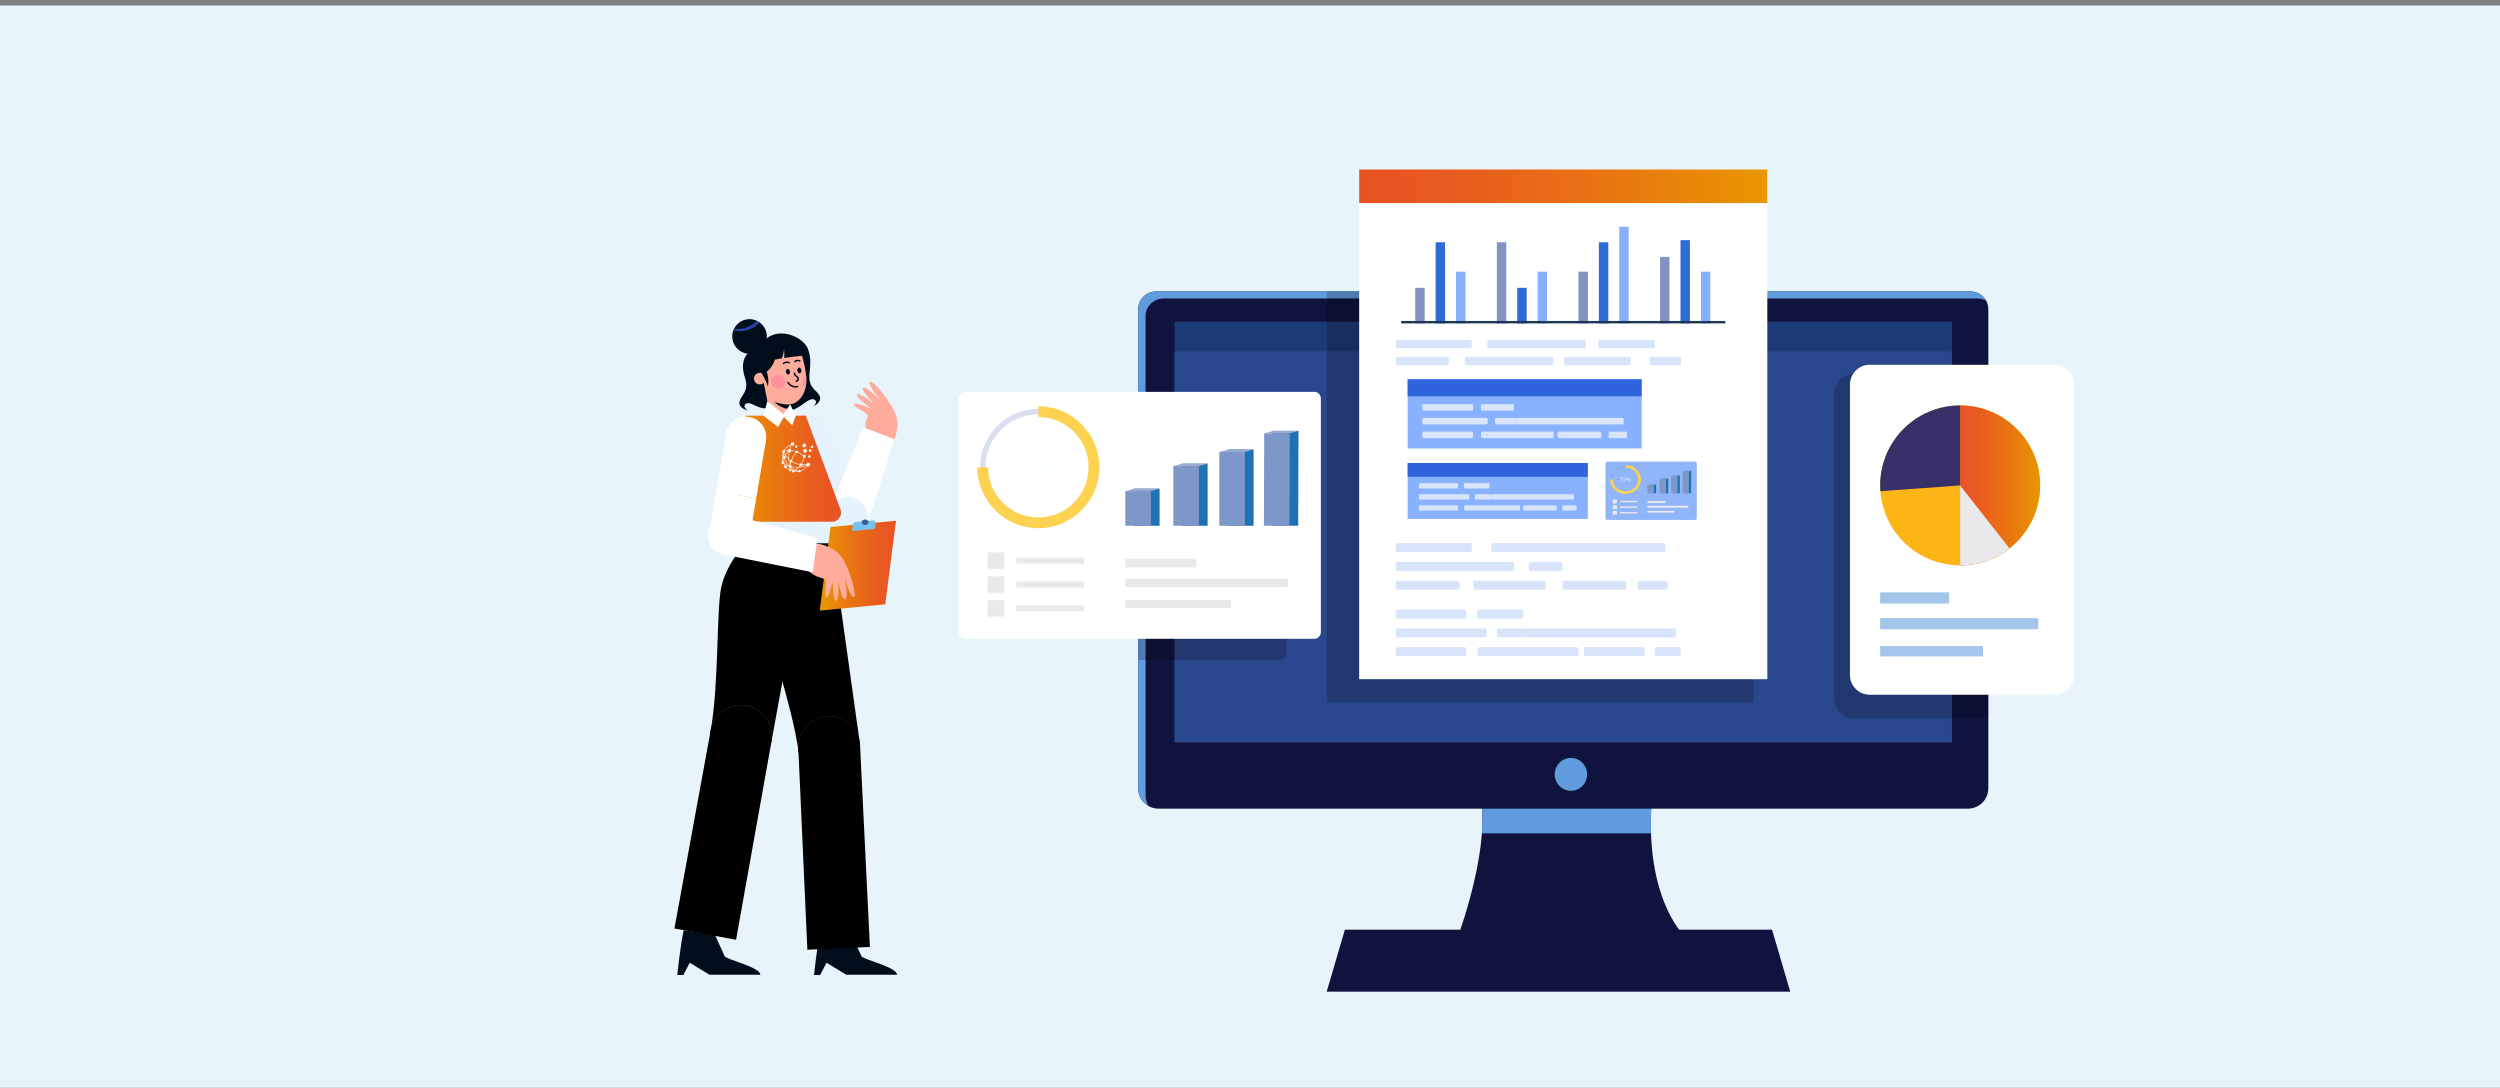
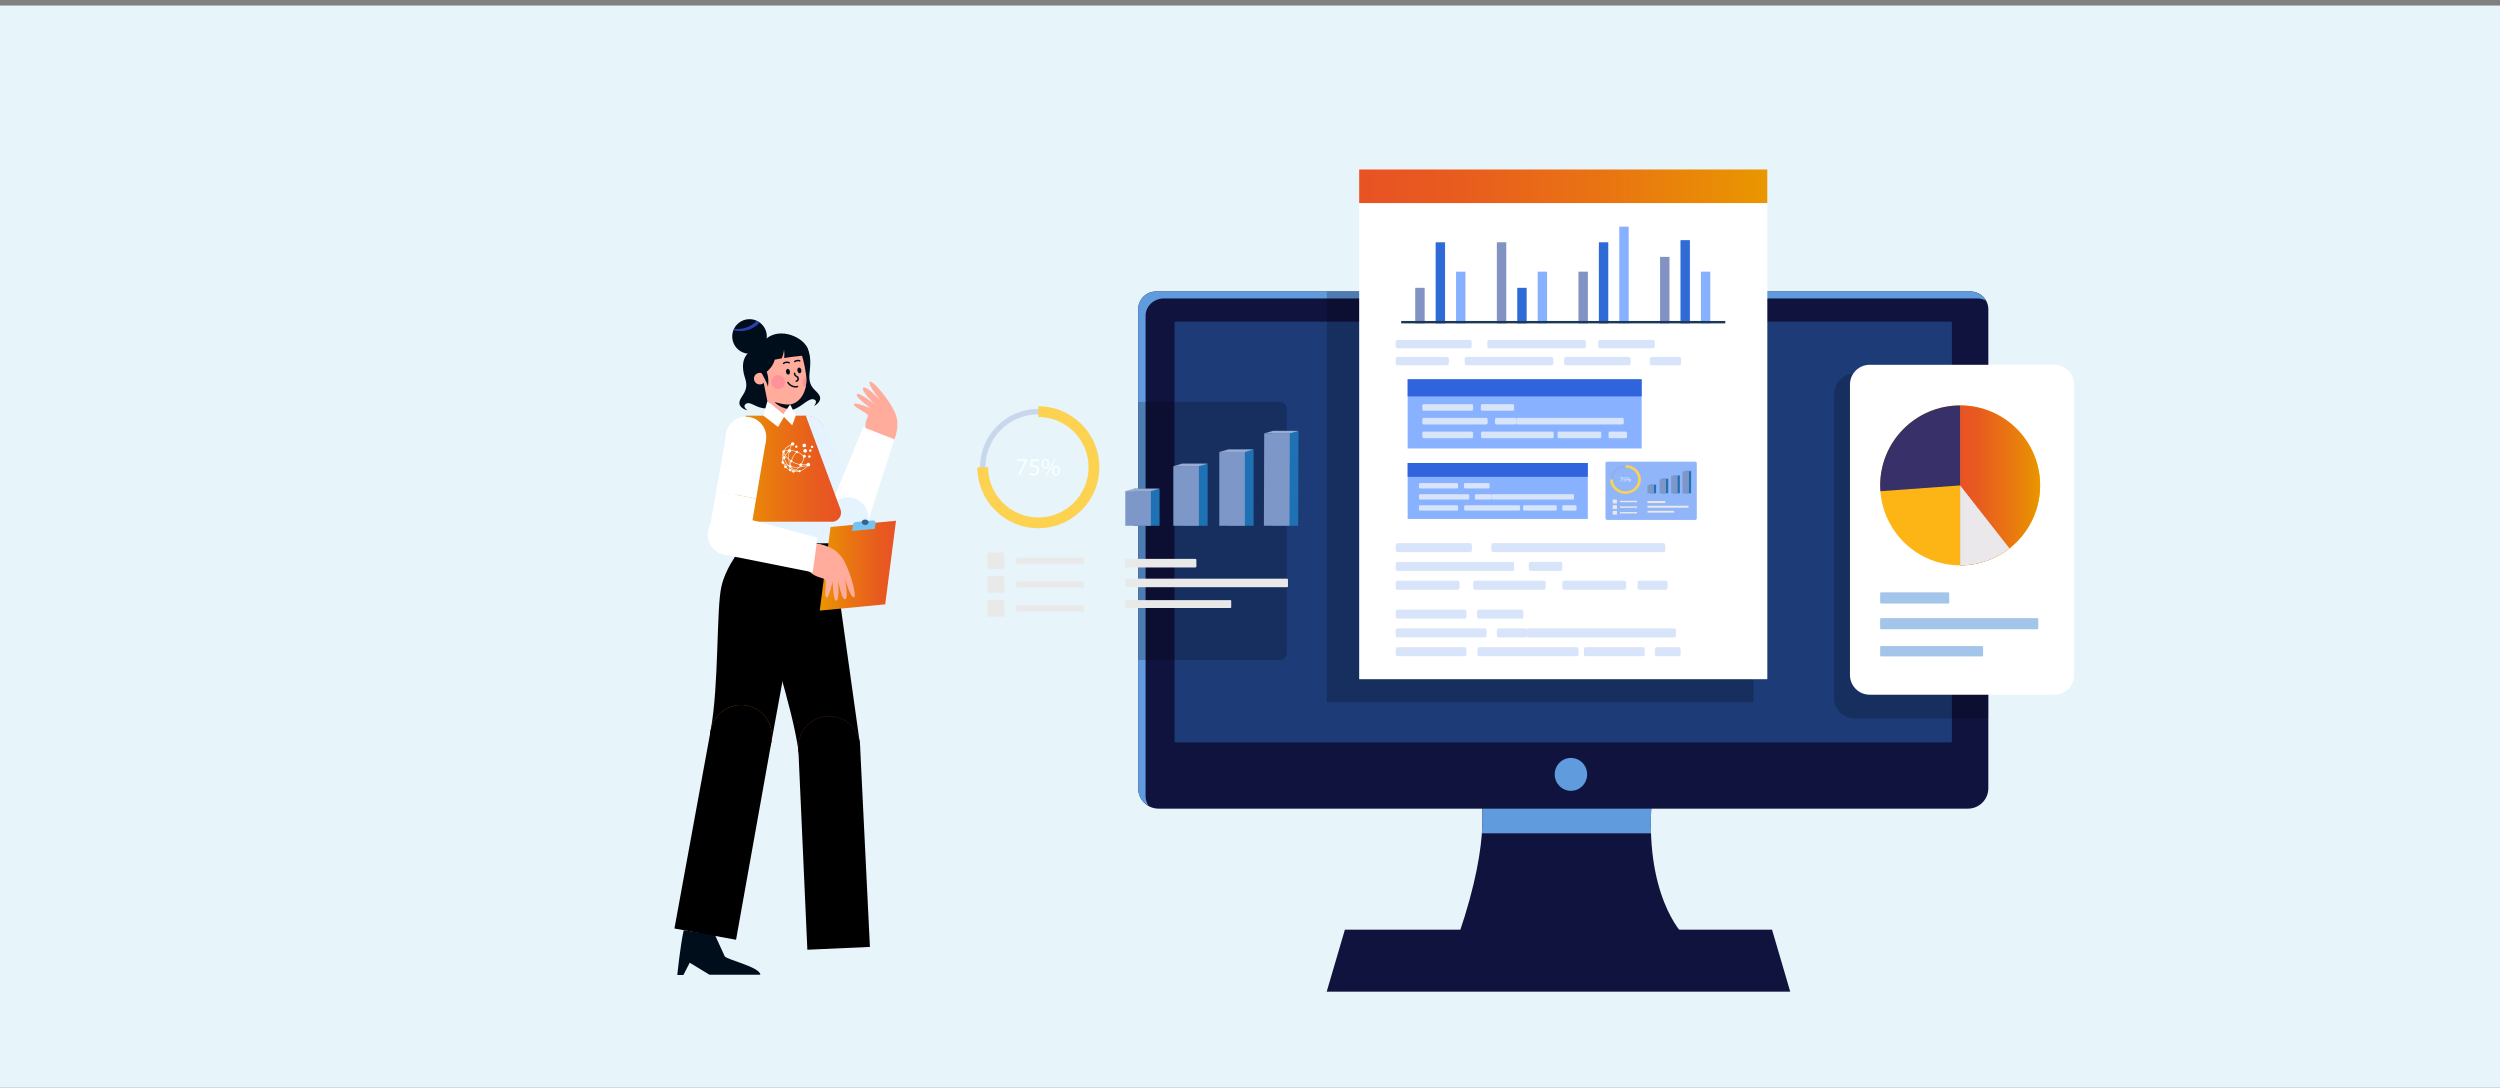
<svg xmlns="http://www.w3.org/2000/svg" width="1200" height="522" viewBox="0 0 1200 522" fill="none">
  <rect x="0" y="0" width="1200" height="522" fill="#808080" stroke="none" />
  <g clip-path="url(#clip0_2090_29138)">
    <path d="M1200 2.67H0V522H1200V2.67Z" fill="#E7F4FA" />
    <path d="M710.366 381.054C710.366 381.054 716.798 400.072 700.255 448.471H807.829C807.829 448.471 788.525 429.453 793.121 381.054H710.366Z" fill="#10133E" />
    <path d="M792.49 400.005C792.296 394.263 792.456 387.966 793.113 381.054H710.366C710.366 381.054 712.302 386.813 711.309 400.005H792.49Z" fill="#5F9BDD" />
    <path d="M944.607 388.151H556.111C550.706 388.151 546.32 383.765 546.32 378.36V148.464C546.32 143.741 550.15 139.91 554.873 139.91H945.844C950.567 139.91 954.398 143.741 954.398 148.464V378.36C954.398 383.774 950.012 388.151 944.607 388.151Z" fill="#10133E" />
    <path d="M549.881 382.006V151.545C549.881 146.965 553.829 143.252 558.704 143.252H949.136C950.651 143.252 952.057 143.648 953.312 144.279C951.822 141.686 948.934 139.91 945.583 139.91H555.143C550.268 139.91 546.32 143.623 546.32 148.203V378.663C546.32 382.14 548.315 385.171 551.287 386.83C550.403 385.415 549.881 383.765 549.881 382.006Z" fill="#5F9BDD" />
    <path d="M936.474 356.312H564.243C563.991 356.312 563.789 356.11 563.789 355.857V154.862C563.789 154.609 563.991 154.407 564.243 154.407H936.474C936.727 154.407 936.929 154.609 936.929 154.862V355.849C936.929 356.11 936.727 356.312 936.474 356.312Z" fill="#1D3B77" />
-     <path d="M936.491 356.312H564.226C563.982 356.312 563.789 356.118 563.789 355.874V169.131C563.789 168.887 563.982 168.694 564.226 168.694H936.491C936.735 168.694 936.929 168.887 936.929 169.131V355.874C936.929 356.118 936.735 356.312 936.491 356.312Z" fill="#29478C" />
    <path d="M645.542 446.249L636.812 476H859.309L850.579 446.249H645.542Z" fill="#10133E" />
    <path d="M761.829 371.701C761.829 376.062 758.344 379.598 754.042 379.598C749.74 379.598 746.255 376.062 746.255 371.701C746.255 367.34 749.74 363.804 754.042 363.804C758.336 363.813 761.829 367.34 761.829 371.701Z" fill="#5F9BDD" />
    <path opacity="0.2" d="M954.397 179.343H890.239C884.767 179.343 880.33 183.78 880.33 189.252V334.962C880.33 340.434 884.767 344.871 890.239 344.871H954.397V179.343Z" fill="black" />
    <path opacity="0.2" d="M617.634 196.231C617.634 194.396 616.144 192.906 614.309 192.906H546.32V316.812H614.309C616.144 316.812 617.634 315.322 617.634 313.486V196.231Z" fill="black" />
    <path opacity="0.2" d="M636.871 139.91V336.966C636.871 337.042 636.93 337.092 636.997 337.092H841.512C841.579 337.092 841.638 337.033 841.638 336.966V139.91H636.871Z" fill="black" />
    <path d="M986.119 333.464H897.462C892.225 333.464 887.982 329.221 887.982 323.984V184.58C887.982 179.343 892.225 175.1 897.462 175.1H986.119C991.355 175.1 995.598 179.343 995.598 184.58V323.984C995.598 329.221 991.355 333.464 986.119 333.464Z" fill="white" />
    <path d="M935.144 289.687H902.959C902.69 289.687 902.471 289.468 902.471 289.199V284.804C902.471 284.535 902.69 284.316 902.959 284.316H935.144C935.413 284.316 935.632 284.535 935.632 284.804V289.199C935.632 289.468 935.413 289.687 935.144 289.687Z" fill="#A2C5E9" />
    <path d="M977.86 302.054H902.985C902.699 302.054 902.471 301.826 902.471 301.54V297.213C902.471 296.927 902.699 296.699 902.985 296.699H977.86C978.147 296.699 978.374 296.927 978.374 297.213V301.54C978.374 301.818 978.147 302.054 977.86 302.054Z" fill="#A2C5E9" />
    <path d="M951.527 315.061H902.833C902.631 315.061 902.471 314.901 902.471 314.699V310.489C902.471 310.287 902.631 310.127 902.833 310.127H951.527C951.729 310.127 951.889 310.287 951.889 310.489V314.699C951.889 314.901 951.729 315.061 951.527 315.061Z" fill="#A2C5E9" />
    <path d="M959.002 266.824C977.695 256.819 984.739 233.554 974.734 214.86C964.728 196.167 941.464 189.123 922.77 199.129C904.077 209.134 897.033 232.399 907.038 251.092C917.043 269.786 940.308 276.829 959.002 266.824Z" fill="#FDB515" />
    <path d="M979.241 233.004C979.241 211.806 962.05 194.615 940.852 194.615V271.393C962.059 271.393 979.241 254.202 979.241 233.004Z" fill="url(#paint0_linear_2090_29138)" />
    <path d="M902.471 233.004C902.471 233.939 902.513 234.856 902.581 235.774L940.86 233.004V194.615C919.654 194.615 902.471 211.806 902.471 233.004Z" fill="#373069" />
    <path d="M964.534 263.21L940.86 233.004V271.393C949.793 271.393 958.009 268.329 964.534 263.21Z" fill="#EAE8EB" />
-     <path d="M630.826 188.082H463.455C461.695 188.082 460.272 189.505 460.272 191.264V303.443C460.272 305.202 461.695 306.625 463.455 306.625H630.826C632.586 306.625 634.008 305.202 634.008 303.443V191.256C634.008 189.505 632.586 188.082 630.826 188.082Z" fill="white" />
    <path d="M520.112 270.568H488.079C487.97 270.568 487.886 270.484 487.886 270.374V267.891C487.886 267.781 487.97 267.697 488.079 267.697H520.112C520.222 267.697 520.306 267.781 520.306 267.891V270.374C520.298 270.484 520.213 270.568 520.112 270.568Z" fill="#E9E9E9" />
    <path d="M481.774 273.068H474.332C474.172 273.068 474.045 272.942 474.045 272.782V265.475C474.045 265.315 474.172 265.188 474.332 265.188H481.774C481.934 265.188 482.06 265.315 482.06 265.475V272.782C482.06 272.942 481.934 273.068 481.774 273.068Z" fill="#E9E9E9" />
    <path d="M520.112 282.026H488.079C487.97 282.026 487.886 281.942 487.886 281.832V279.349C487.886 279.239 487.97 279.155 488.079 279.155H520.112C520.222 279.155 520.306 279.239 520.306 279.349V281.832C520.298 281.933 520.213 282.026 520.112 282.026Z" fill="#E9E9E9" />
    <path d="M481.774 284.526H474.332C474.172 284.526 474.045 284.4 474.045 284.24V276.932C474.045 276.773 474.172 276.646 474.332 276.646H481.774C481.934 276.646 482.06 276.773 482.06 276.932V284.24C482.06 284.4 481.934 284.526 481.774 284.526Z" fill="#E9E9E9" />
    <path d="M520.112 293.475H488.079C487.97 293.475 487.886 293.391 487.886 293.281V290.798C487.886 290.688 487.97 290.604 488.079 290.604H520.112C520.222 290.604 520.306 290.688 520.306 290.798V293.281C520.298 293.391 520.213 293.475 520.112 293.475Z" fill="#E9E9E9" />
    <path d="M481.774 295.984H474.332C474.172 295.984 474.045 295.858 474.045 295.698V288.39C474.045 288.23 474.172 288.104 474.332 288.104H481.774C481.934 288.104 482.06 288.23 482.06 288.39V295.698C482.06 295.858 481.934 295.984 481.774 295.984Z" fill="#E9E9E9" />
    <path d="M573.824 272.378H540.578C540.334 272.378 540.141 272.184 540.141 271.94V268.69C540.141 268.446 540.334 268.253 540.578 268.253H573.824C574.068 268.253 574.261 268.446 574.261 268.69V271.94C574.261 272.176 574.068 272.378 573.824 272.378Z" fill="#E9E9E9" />
    <path d="M617.777 281.857H540.604C540.351 281.857 540.149 281.655 540.149 281.403V278.212C540.149 277.959 540.351 277.757 540.604 277.757H617.777C618.03 277.757 618.232 277.959 618.232 278.212V281.403C618.232 281.655 618.03 281.857 617.777 281.857Z" fill="#E9E9E9" />
    <path d="M590.661 291.833H540.469C540.292 291.833 540.149 291.69 540.149 291.514V288.373C540.149 288.197 540.292 288.053 540.469 288.053H590.661C590.838 288.053 590.981 288.197 590.981 288.373V291.514C590.981 291.69 590.838 291.833 590.661 291.833Z" fill="#E9E9E9" />
    <path d="M556.599 234.553H544.316V252.375H556.599V234.553Z" fill="#1E71B2" />
    <path d="M552.423 235.731H540.141V252.366H552.423V235.731Z" fill="#7D97C9" />
    <path d="M540.141 235.731L544.316 234.553H556.599L552.432 235.731H540.141Z" fill="#9BABD1" />
    <path d="M579.658 222.556H567.375V252.367H579.658V222.556Z" fill="#1E71B2" />
    <path d="M575.482 223.743H563.199V252.367H575.482V223.743Z" fill="#7D97C9" />
    <path d="M563.199 223.743L567.375 222.556H579.658L575.482 223.743H563.199Z" fill="#9BABD1" />
    <path d="M601.723 215.754H589.44V252.367H601.723V215.754Z" fill="#1E71B2" />
    <path d="M597.547 216.941H585.265V252.367H597.547V216.941Z" fill="#7D97C9" />
    <path d="M585.265 216.941L589.44 215.754H601.723L597.556 216.941H585.265Z" fill="#9BABD1" />
    <path d="M623.131 252.367H610.849L610.983 206.822H623.275L623.131 252.367Z" fill="#1E71B2" />
    <path d="M618.964 252.367H606.673L606.816 208.009H619.099L618.964 252.367Z" fill="#7D97C9" />
    <path d="M606.816 208.009L610.983 206.822H623.274L619.099 208.009H606.816Z" fill="#9BABD1" />
    <g opacity="0.3">
      <path d="M498.401 252.266C482.969 252.266 470.409 239.713 470.409 224.274C470.409 208.842 482.961 196.281 498.401 196.281C513.832 196.281 526.384 208.834 526.384 224.274C526.393 239.713 513.832 252.266 498.401 252.266ZM498.401 198.874C484.392 198.874 472.993 210.273 472.993 224.282C472.993 238.291 484.392 249.689 498.401 249.689C512.409 249.689 523.808 238.291 523.808 224.282C523.808 210.273 512.409 198.874 498.401 198.874Z" fill="#7F94CA" />
    </g>
    <path d="M498.401 195.002V200.163C511.694 200.163 522.512 210.981 522.512 224.274C522.512 237.575 511.694 248.385 498.401 248.385C485.108 248.385 474.29 237.567 474.29 224.274H469.129C469.129 240.421 482.262 253.554 498.409 253.554C514.556 253.554 527.689 240.421 527.689 224.274C527.681 208.135 514.548 195.002 498.401 195.002Z" fill="#FDD251" />
    <path d="M492.988 220.41V221.1L489.62 228.146H488.534L491.893 221.302V221.277H488.105V220.41H492.988Z" fill="#F8FFFF" />
    <path d="M498.687 221.293H495.732L495.437 223.28C495.614 223.255 495.782 223.23 496.068 223.23C496.666 223.23 497.255 223.364 497.735 223.642C498.341 223.987 498.847 224.653 498.847 225.629C498.847 227.144 497.643 228.273 495.967 228.273C495.126 228.273 494.41 228.037 494.04 227.793L494.301 226.993C494.62 227.187 495.252 227.422 495.959 227.422C496.944 227.422 497.794 226.782 497.794 225.747C497.786 224.745 497.112 224.03 495.572 224.03C495.134 224.03 494.789 224.08 494.503 224.114L494.999 220.401H498.703V221.293H498.687Z" fill="#F8FFFF" />
    <path d="M503.663 222.59C503.663 224.223 502.804 225.031 501.802 225.031C500.834 225.031 500.001 224.257 499.992 222.699C499.992 221.15 500.834 220.283 501.861 220.283C502.947 220.275 503.663 221.108 503.663 222.59ZM500.834 222.657C500.809 223.642 501.179 224.392 501.836 224.392C502.526 224.392 502.838 223.651 502.838 222.632C502.838 221.689 502.56 220.906 501.836 220.906C501.179 220.906 500.834 221.681 500.834 222.657ZM501.735 228.281L506.281 220.283H506.946L502.4 228.281H501.735ZM508.697 225.789C508.697 227.422 507.838 228.23 506.853 228.23C505.885 228.23 505.052 227.456 505.043 225.907C505.043 224.349 505.885 223.482 506.912 223.482C507.998 223.482 508.697 224.316 508.697 225.789ZM505.868 225.865C505.86 226.85 506.239 227.599 506.879 227.599C507.569 227.599 507.88 226.858 507.88 225.84C507.88 224.897 507.603 224.114 506.879 224.114C506.222 224.114 505.868 224.888 505.868 225.865Z" fill="#F8FFFF" />
    <path d="M848.188 326.021H652.53C652.462 326.021 652.403 325.963 652.403 325.895V81.459C652.403 81.392 652.462 81.333 652.53 81.333H848.188C848.255 81.333 848.314 81.392 848.314 81.459V325.895C848.314 325.963 848.255 326.021 848.188 326.021Z" fill="white" />
    <path d="M848.28 97.48H652.437C652.42 97.48 652.403 97.463 652.403 97.446V81.367C652.403 81.35 652.42 81.333 652.437 81.333H848.28C848.297 81.333 848.314 81.35 848.314 81.367V97.446C848.314 97.463 848.297 97.48 848.28 97.48Z" fill="url(#paint1_linear_2090_29138)" />
    <path d="M683.838 138.151H679.317V155.224H683.838V138.151Z" fill="#8192C3" />
    <path d="M693.629 116.296H689.108V155.224H693.629V116.296Z" fill="#2F6BD6" />
    <path d="M703.42 130.397H698.899V155.224H703.42V130.397Z" fill="#87B1FF" />
    <path d="M723.011 116.296H718.49V155.224H723.011V116.296Z" fill="#8192C3" />
    <path d="M732.801 138.151H728.28V155.224H732.801V138.151Z" fill="#2F6BD6" />
    <path d="M742.601 130.397H738.08V155.224H742.601V130.397Z" fill="#87B1FF" />
    <path d="M762.182 130.397H757.662V155.224H762.182V130.397Z" fill="#8192C3" />
    <path d="M771.973 116.296H767.452V155.224H771.973V116.296Z" fill="#2F6BD6" />
    <path d="M781.773 108.803H777.252V155.224H781.773V108.803Z" fill="#87B1FF" />
    <path d="M801.354 123.309H796.833V155.224H801.354V123.309Z" fill="#8192C3" />
    <path d="M811.154 115.269H806.633V155.224H811.154V115.269Z" fill="#2F6BD6" />
    <path d="M820.945 130.397H816.424V155.224H820.945V130.397Z" fill="#87B1FF" />
    <path d="M828.143 154.062H672.574V155.224H828.143V154.062Z" fill="#1D3856" />
    <path d="M705.508 163.154H670.856C670.351 163.154 669.947 163.558 669.947 164.063V166.252C669.947 166.757 670.351 167.161 670.856 167.161H705.508C706.013 167.161 706.417 166.757 706.417 166.252V164.063C706.417 163.558 706.004 163.154 705.508 163.154Z" fill="#D7E4F9" />
    <path d="M714.819 163.154H760.305C760.811 163.154 761.215 163.558 761.215 164.063V166.252C761.215 166.757 760.811 167.161 760.305 167.161H714.819C714.314 167.161 713.91 166.757 713.91 166.252V164.063C713.91 163.558 714.323 163.154 714.819 163.154Z" fill="#D7E4F9" />
    <path d="M768.084 163.154H793.382C793.887 163.154 794.291 163.558 794.291 164.063V166.252C794.291 166.757 793.887 167.161 793.382 167.161H768.084C767.579 167.161 767.175 166.757 767.175 166.252V164.063C767.175 163.558 767.579 163.154 768.084 163.154Z" fill="#D7E4F9" />
    <path d="M694.547 171.32H670.856C670.351 171.32 669.947 171.724 669.947 172.229V174.418C669.947 174.923 670.351 175.327 670.856 175.327H694.547C695.052 175.327 695.456 174.923 695.456 174.418V172.229C695.456 171.724 695.043 171.32 694.547 171.32Z" fill="#D7E4F9" />
    <path d="M744.663 171.32H703.984C703.479 171.32 703.075 171.724 703.075 172.229V174.418C703.075 174.923 703.479 175.327 703.984 175.327H744.663C745.168 175.327 745.573 174.923 745.573 174.418V172.229C745.573 171.724 745.168 171.32 744.663 171.32Z" fill="#D7E4F9" />
    <path d="M781.781 171.32H751.676C751.171 171.32 750.767 171.724 750.767 172.229V174.418C750.767 174.923 751.171 175.327 751.676 175.327H781.781C782.286 175.327 782.69 174.923 782.69 174.418V172.229C782.682 171.724 782.278 171.32 781.781 171.32Z" fill="#D7E4F9" />
    <path d="M806.052 171.32H792.801C792.33 171.32 791.942 171.707 791.942 172.179V174.469C791.942 174.94 792.33 175.327 792.801 175.327H806.052C806.524 175.327 806.911 174.94 806.911 174.469V172.179C806.911 171.707 806.532 171.32 806.052 171.32Z" fill="#D7E4F9" />
    <path d="M702.957 292.608H670.865C670.352 292.608 669.939 293.02 669.939 293.534V296.017C669.939 296.531 670.352 296.944 670.865 296.944H702.957C703.471 296.944 703.884 296.531 703.884 296.017V293.534C703.884 293.029 703.471 292.608 702.957 292.608Z" fill="#D7E4F9" />
    <path d="M730.309 292.608H709.945C709.431 292.608 709.019 293.02 709.019 293.534V296.017C709.019 296.531 709.431 296.944 709.945 296.944H730.309C730.823 296.944 731.235 296.531 731.235 296.017V293.534C731.244 293.029 730.823 292.608 730.309 292.608Z" fill="#D7E4F9" />
    <path d="M712.647 301.624H670.873C670.36 301.624 669.947 302.037 669.947 302.55V305.034C669.947 305.547 670.36 305.96 670.873 305.96H712.647C713.16 305.96 713.573 305.547 713.573 305.034V302.55C713.573 302.045 713.16 301.624 712.647 301.624Z" fill="#D7E4F9" />
    <path d="M803.645 301.624H733.635C733.18 301.624 732.818 301.995 732.818 302.449V305.152C732.818 305.606 733.189 305.968 733.635 305.968H803.645C804.099 305.968 804.47 305.598 804.47 305.143V302.441C804.47 301.995 804.099 301.624 803.645 301.624Z" fill="#D7E4F9" />
    <path d="M731.993 301.624H719.407C718.893 301.624 718.481 302.037 718.481 302.55V305.034C718.481 305.547 718.893 305.96 719.407 305.96H731.993C732.506 305.96 732.919 305.547 732.919 305.034V302.55C732.919 302.045 732.506 301.624 731.993 301.624Z" fill="#D7E4F9" />
    <path d="M702.957 310.641H670.873C670.36 310.641 669.947 311.053 669.947 311.567V314.05C669.947 314.564 670.36 314.976 670.873 314.976H702.957C703.47 314.976 703.883 314.564 703.883 314.05V311.567C703.883 311.062 703.47 310.641 702.957 310.641Z" fill="#D7E4F9" />
    <path d="M788.608 310.641H761.155C760.684 310.641 760.296 311.028 760.296 311.499V314.118C760.296 314.589 760.684 314.976 761.155 314.976H788.608C789.08 314.976 789.467 314.589 789.467 314.118V311.499C789.467 311.028 789.08 310.641 788.608 310.641Z" fill="#D7E4F9" />
    <path d="M756.769 310.641H710.096C709.582 310.641 709.17 311.053 709.17 311.567V314.05C709.17 314.564 709.582 314.976 710.096 314.976H756.769C757.283 314.976 757.695 314.564 757.695 314.05V311.567C757.704 311.062 757.283 310.641 756.769 310.641Z" fill="#D7E4F9" />
    <path d="M805.8 310.641H795.209C794.721 310.641 794.325 311.036 794.325 311.525V314.101C794.325 314.589 794.721 314.985 795.209 314.985H805.8C806.288 314.985 806.684 314.589 806.684 314.101V311.525C806.675 311.036 806.28 310.641 805.8 310.641Z" fill="#D7E4F9" />
    <path d="M725.856 274.053H670.873C670.36 274.053 669.947 273.641 669.947 273.127V270.644C669.947 270.13 670.36 269.718 670.873 269.718H725.856C726.369 269.718 726.782 270.13 726.782 270.644V273.127C726.782 273.641 726.369 274.053 725.856 274.053Z" fill="#D7E4F9" />
    <path d="M748.999 274.053H734.746C734.232 274.053 733.82 273.641 733.82 273.127V270.635C733.82 270.122 734.232 269.709 734.746 269.709H748.999C749.512 269.709 749.925 270.122 749.925 270.635V273.127C749.925 273.641 749.512 274.053 748.999 274.053Z" fill="#D7E4F9" />
    <path d="M699.657 283.069H670.873C670.36 283.069 669.947 282.657 669.947 282.143V279.66C669.947 279.146 670.36 278.734 670.873 278.734H699.657C700.17 278.734 700.583 279.146 700.583 279.66V282.143C700.583 282.657 700.17 283.069 699.657 283.069Z" fill="#D7E4F9" />
    <path d="M779.634 283.069H750.851C750.337 283.069 749.925 282.657 749.925 282.143V279.66C749.925 279.146 750.337 278.734 750.851 278.734H779.634C780.148 278.734 780.56 279.146 780.56 279.66V282.143C780.569 282.657 780.148 283.069 779.634 283.069Z" fill="#D7E4F9" />
    <path d="M741.035 283.069H708.084C707.571 283.069 707.158 282.657 707.158 282.143V279.66C707.158 279.146 707.571 278.734 708.084 278.734H741.035C741.548 278.734 741.961 279.146 741.961 279.66V282.143C741.961 282.657 741.548 283.069 741.035 283.069Z" fill="#D7E4F9" />
    <path d="M799.545 283.069H786.959C786.445 283.069 786.033 282.657 786.033 282.143V279.66C786.033 279.146 786.445 278.734 786.959 278.734H799.545C800.058 278.734 800.471 279.146 800.471 279.66V282.143C800.471 282.657 800.05 283.069 799.545 283.069Z" fill="#D7E4F9" />
    <path d="M705.583 265.037H670.873C670.36 265.037 669.947 264.624 669.947 264.111V261.627C669.947 261.114 670.36 260.701 670.873 260.701H705.583C706.097 260.701 706.51 261.114 706.51 261.627V264.111C706.51 264.624 706.097 265.037 705.583 265.037Z" fill="#D7E4F9" />
    <path d="M798.433 265.037H716.789C716.275 265.037 715.863 264.624 715.863 264.111V261.627C715.863 261.114 716.275 260.701 716.789 260.701H798.433C798.947 260.701 799.359 261.114 799.359 261.627V264.111C799.359 264.624 798.947 265.037 798.433 265.037Z" fill="#D7E4F9" />
    <path d="M788.003 182.046H675.672V215.266H788.003V182.046Z" fill="#88B2FF" />
    <path d="M788.003 182.046H675.672V190.271H788.003V182.046Z" fill="#2F64DD" />
    <path d="M706.426 193.983H683.376C683.005 193.983 682.702 194.286 682.702 194.657V196.484C682.702 196.854 683.005 197.157 683.376 197.157H706.426C706.796 197.157 707.099 196.854 707.099 196.484V194.657C707.099 194.286 706.796 193.983 706.426 193.983Z" fill="#D7E4F9" />
    <path d="M726.083 193.983H711.46C711.09 193.983 710.787 194.286 710.787 194.657V196.484C710.787 196.854 711.09 197.157 711.46 197.157H726.083C726.454 197.157 726.757 196.854 726.757 196.484V194.657C726.757 194.286 726.454 193.983 726.083 193.983Z" fill="#D7E4F9" />
    <path d="M713.388 200.575H683.376C683.005 200.575 682.702 200.878 682.702 201.249V203.076C682.702 203.446 683.005 203.749 683.376 203.749H713.388C713.759 203.749 714.062 203.446 714.062 203.076V201.249C714.062 200.878 713.759 200.575 713.388 200.575Z" fill="#D7E4F9" />
    <path d="M778.784 200.575H728.483C728.154 200.575 727.885 200.845 727.885 201.173V203.16C727.885 203.488 728.154 203.757 728.483 203.757H778.784C779.112 203.757 779.382 203.488 779.382 203.16V201.173C779.382 200.845 779.112 200.575 778.784 200.575Z" fill="#D7E4F9" />
    <path d="M727.296 200.575H718.262C717.892 200.575 717.589 200.878 717.589 201.249V203.076C717.589 203.446 717.892 203.749 718.262 203.749H727.296C727.666 203.749 727.969 203.446 727.969 203.076V201.249C727.969 200.878 727.666 200.575 727.296 200.575Z" fill="#D7E4F9" />
    <path d="M706.426 207.167H683.376C683.005 207.167 682.702 207.47 682.702 207.84V209.667C682.702 210.038 683.005 210.341 683.376 210.341H706.426C706.796 210.341 707.099 210.038 707.099 209.667V207.84C707.099 207.47 706.796 207.167 706.426 207.167Z" fill="#D7E4F9" />
    <path d="M767.975 207.167H748.258C747.913 207.167 747.635 207.445 747.635 207.79V209.718C747.635 210.063 747.913 210.341 748.258 210.341H767.975C768.32 210.341 768.598 210.063 768.598 209.718V207.79C768.598 207.445 768.32 207.167 767.975 207.167Z" fill="#D7E4F9" />
    <path d="M745.102 207.167H711.57C711.2 207.167 710.896 207.47 710.896 207.84V209.667C710.896 210.038 711.2 210.341 711.57 210.341H745.102C745.472 210.341 745.775 210.038 745.775 209.667V207.84C745.775 207.47 745.472 207.167 745.102 207.167Z" fill="#D7E4F9" />
    <path d="M780.334 207.167H772.732C772.378 207.167 772.092 207.453 772.092 207.807V209.701C772.092 210.054 772.378 210.341 772.732 210.341H780.334C780.687 210.341 780.973 210.054 780.973 209.701V207.807C780.973 207.453 780.687 207.167 780.334 207.167Z" fill="#D7E4F9" />
    <path d="M762.149 222.236H675.672V249.092H762.149V222.236Z" fill="#88B2FF" />
    <path d="M762.149 222.236H675.672V228.887H762.149V222.236Z" fill="#2F64DD" />
    <path d="M699.338 231.884H681.616C681.322 231.884 681.086 232.12 681.086 232.414V233.921C681.086 234.216 681.322 234.452 681.616 234.452H699.338C699.632 234.452 699.868 234.216 699.868 233.921V232.414C699.868 232.12 699.632 231.884 699.338 231.884Z" fill="#D7E4F9" />
    <path d="M714.474 231.884H703.244C702.949 231.884 702.713 232.12 702.713 232.414V233.921C702.713 234.216 702.949 234.452 703.244 234.452H714.474C714.769 234.452 715.005 234.216 715.005 233.921V232.414C715.005 232.12 714.76 231.884 714.474 231.884Z" fill="#D7E4F9" />
    <path d="M704.7 237.205H681.624C681.329 237.205 681.094 237.441 681.094 237.735V239.242C681.094 239.537 681.329 239.773 681.624 239.773H704.7C704.994 239.773 705.23 239.537 705.23 239.242V237.735C705.23 237.449 704.994 237.205 704.7 237.205Z" fill="#D7E4F9" />
    <path d="M755.044 237.205H716.343C716.082 237.205 715.872 237.415 715.872 237.676V239.301C715.872 239.562 716.082 239.773 716.343 239.773H755.044C755.305 239.773 755.515 239.562 755.515 239.301V237.676C755.515 237.415 755.305 237.205 755.044 237.205Z" fill="#D7E4F9" />
    <path d="M715.4 237.205H708.472C708.177 237.205 707.941 237.441 707.941 237.735V239.242C707.941 239.537 708.177 239.773 708.472 239.773H715.4C715.695 239.773 715.931 239.537 715.931 239.242V237.735C715.931 237.449 715.695 237.205 715.4 237.205Z" fill="#D7E4F9" />
    <path d="M699.338 242.534H681.616C681.322 242.534 681.086 242.769 681.086 243.064V244.571C681.086 244.866 681.322 245.101 681.616 245.101H699.338C699.632 245.101 699.868 244.866 699.868 244.571V243.064C699.868 242.769 699.632 242.534 699.338 242.534Z" fill="#D7E4F9" />
    <path d="M746.726 242.534H731.573C731.303 242.534 731.084 242.753 731.084 243.022V244.605C731.084 244.874 731.303 245.093 731.573 245.093H746.726C746.996 245.093 747.215 244.874 747.215 244.605V243.022C747.215 242.753 746.996 242.534 746.726 242.534Z" fill="#D7E4F9" />
    <path d="M729.114 242.534H703.328C703.033 242.534 702.797 242.769 702.797 243.064V244.571C702.797 244.866 703.033 245.101 703.328 245.101H729.114C729.409 245.101 729.644 244.866 729.644 244.571V243.064C729.644 242.769 729.4 242.534 729.114 242.534Z" fill="#D7E4F9" />
    <path d="M756.231 242.534H750.405C750.127 242.534 749.9 242.761 749.9 243.039V244.596C749.9 244.874 750.127 245.101 750.405 245.101H756.231C756.509 245.101 756.736 244.874 756.736 244.596V243.039C756.736 242.761 756.517 242.534 756.231 242.534Z" fill="#D7E4F9" />
    <path d="M813.663 221.596H771.435C770.988 221.596 770.635 221.933 770.635 222.346V248.814C770.635 249.226 770.997 249.563 771.435 249.563H813.663C814.109 249.563 814.462 249.226 814.462 248.814V222.346C814.462 221.933 814.109 221.596 813.663 221.596Z" fill="#91B5F9" />
    <path d="M785.73 241.052H777.648C777.622 241.052 777.597 241.035 777.597 241.002V240.421C777.597 240.395 777.614 240.37 777.648 240.37H785.73C785.755 240.37 785.78 240.387 785.78 240.421V241.002C785.772 241.035 785.755 241.052 785.73 241.052Z" fill="#E9E9E9" />
    <path d="M776.057 241.65H774.171C774.129 241.65 774.104 241.616 774.104 241.583V239.865C774.104 239.823 774.137 239.798 774.171 239.798H776.057C776.099 239.798 776.124 239.832 776.124 239.865V241.583C776.124 241.616 776.099 241.65 776.057 241.65Z" fill="#E9E9E9" />
    <path d="M785.73 243.754H777.648C777.622 243.754 777.597 243.738 777.597 243.704V243.123C777.597 243.098 777.614 243.073 777.648 243.073H785.73C785.755 243.073 785.78 243.089 785.78 243.123V243.704C785.772 243.738 785.755 243.754 785.73 243.754Z" fill="#E9E9E9" />
    <path d="M776.057 244.352H774.171C774.129 244.352 774.104 244.319 774.104 244.285V242.568C774.104 242.526 774.137 242.5 774.171 242.5H776.057C776.099 242.5 776.124 242.534 776.124 242.568V244.285C776.124 244.319 776.099 244.352 776.057 244.352Z" fill="#E9E9E9" />
    <path d="M785.73 246.465H777.648C777.622 246.465 777.597 246.449 777.597 246.415V245.834C777.597 245.809 777.614 245.783 777.648 245.783H785.73C785.755 245.783 785.78 245.8 785.78 245.834V246.415C785.772 246.44 785.755 246.465 785.73 246.465Z" fill="#E9E9E9" />
    <path d="M776.057 247.055H774.171C774.129 247.055 774.104 247.021 774.104 246.987V245.27C774.104 245.228 774.137 245.202 774.171 245.202H776.057C776.099 245.202 776.124 245.236 776.124 245.27V246.987C776.124 247.021 776.099 247.055 776.057 247.055Z" fill="#E9E9E9" />
    <path d="M799.284 241.481H790.89C790.831 241.481 790.781 241.431 790.781 241.372V240.614C790.781 240.555 790.831 240.505 790.89 240.505H799.284C799.343 240.505 799.393 240.555 799.393 240.614V241.372C799.393 241.431 799.343 241.481 799.284 241.481Z" fill="#E9E9E9" />
    <path d="M810.371 243.721H790.89C790.831 243.721 790.781 243.67 790.781 243.611V242.862C790.781 242.803 790.831 242.752 790.89 242.752H810.371C810.43 242.752 810.48 242.803 810.48 242.862V243.611C810.48 243.67 810.438 243.721 810.371 243.721Z" fill="#E9E9E9" />
    <path d="M803.527 246.078H790.857C790.814 246.078 790.781 246.044 790.781 246.002V245.27C790.781 245.228 790.814 245.194 790.857 245.194H803.527C803.569 245.194 803.602 245.228 803.602 245.27V246.002C803.611 246.036 803.577 246.078 803.527 246.078Z" fill="#E9E9E9" />
    <path d="M794.931 232.558H791.833V236.759H794.931V232.558Z" fill="#1E71B2" />
    <path d="M793.879 232.835H790.781V236.759H793.879V232.835Z" fill="#7D97C9" />
    <path d="M790.781 232.835L791.833 232.558H794.931L793.879 232.835H790.781Z" fill="#9BABD1" />
    <path d="M800.749 229.729H797.65V236.759H800.749V229.729Z" fill="#1E71B2" />
    <path d="M799.696 230.007H796.598V236.759H799.696V230.007Z" fill="#7D97C9" />
    <path d="M796.598 230.007L797.65 229.729H800.749L799.696 230.007H796.598Z" fill="#9BABD1" />
    <path d="M806.322 228.129H803.224V236.767H806.322V228.129Z" fill="#1E71B2" />
    <path d="M805.261 228.407H802.163V236.767H805.261V228.407Z" fill="#7D97C9" />
    <path d="M802.163 228.407L803.223 228.129H806.321L805.269 228.407H802.163Z" fill="#9BABD1" />
    <path d="M811.718 236.759H808.62L808.653 226.016H811.76L811.718 236.759Z" fill="#1E71B2" />
    <path d="M810.665 236.759H807.567L807.601 226.294H810.708L810.665 236.759Z" fill="#7D97C9" />
    <path d="M807.601 226.294L808.653 226.016H811.76L810.708 226.294H807.601Z" fill="#9BABD1" />
    <g opacity="0.3">
      <path d="M780.249 236.742C776.351 236.742 773.186 233.778 773.186 230.141C773.186 226.505 776.351 223.541 780.249 223.541C784.147 223.541 787.313 226.505 787.313 230.141C787.313 233.778 784.147 236.742 780.249 236.742ZM780.249 224.139C776.713 224.139 773.843 226.825 773.843 230.133C773.843 233.442 776.722 236.127 780.249 236.127C783.785 236.127 786.656 233.442 786.656 230.133C786.656 226.833 783.785 224.139 780.249 224.139Z" fill="#7F94CA" />
    </g>
    <path d="M780.249 223.23V224.45C783.608 224.45 786.336 227.001 786.336 230.141C786.336 233.282 783.608 235.832 780.249 235.832C776.89 235.832 774.162 233.282 774.162 230.141H772.857C772.857 233.947 776.174 237.045 780.249 237.045C784.324 237.045 787.641 233.947 787.641 230.141C787.641 226.336 784.324 223.23 780.249 223.23Z" fill="#FDD251" />
    <path d="M778.885 229.224V229.384L778.035 231.042H777.766L778.616 229.426V229.418H777.665V229.216H778.885V229.224Z" fill="#F8FFFF" />
    <path d="M780.325 229.434H779.584L779.508 229.906C779.55 229.897 779.593 229.897 779.668 229.897C779.82 229.897 779.971 229.931 780.089 229.998C780.241 230.083 780.367 230.234 780.367 230.47C780.367 230.823 780.064 231.093 779.643 231.093C779.433 231.093 779.247 231.034 779.155 230.983L779.222 230.798C779.306 230.84 779.466 230.899 779.643 230.899C779.896 230.899 780.106 230.748 780.106 230.504C780.106 230.268 779.938 230.099 779.542 230.099C779.433 230.099 779.34 230.108 779.273 230.116L779.399 229.241H780.333V229.434H780.325Z" fill="#F8FFFF" />
    <path d="M781.579 229.737C781.579 230.125 781.36 230.31 781.107 230.31C780.863 230.31 780.653 230.125 780.653 229.763C780.653 229.401 780.863 229.19 781.124 229.19C781.394 229.19 781.579 229.392 781.579 229.737ZM780.863 229.754C780.855 229.99 780.948 230.167 781.116 230.167C781.293 230.167 781.368 229.99 781.368 229.754C781.368 229.535 781.301 229.35 781.116 229.35C780.948 229.342 780.863 229.527 780.863 229.754ZM781.091 231.076L782.236 229.19H782.404L781.259 231.076H781.091ZM782.85 230.495C782.85 230.882 782.631 231.068 782.387 231.068C782.143 231.068 781.932 230.882 781.932 230.52C781.932 230.15 782.143 229.948 782.404 229.948C782.673 229.948 782.85 230.141 782.85 230.495ZM782.135 230.512C782.135 230.748 782.227 230.924 782.387 230.924C782.564 230.924 782.64 230.748 782.64 230.512C782.64 230.293 782.572 230.108 782.387 230.108C782.219 230.099 782.135 230.276 782.135 230.512Z" fill="#F8FFFF" />
    <path d="M428.846 196.467C424.805 189.109 418.348 182.281 417.506 183.241C416.26 184.639 422.692 192.199 422.692 192.199C422.692 192.199 415.932 185.102 414.425 186.087C412.733 187.189 420.032 194.253 420.032 194.253C420.032 194.253 412.27 187.863 411.268 189.311C410.409 190.557 418.087 196.08 418.087 196.08C418.087 196.08 410.451 192.796 409.887 193.975C409.323 195.154 415.351 197.746 416.395 199.035C417.439 200.323 413.171 203.244 417.085 208.548L429.671 209.735C431.389 204.995 431.119 200.6 428.846 196.467Z" fill="#FFAC9C" />
    <path d="M419.645 214.727C416.092 213.043 414.568 208.8 416.252 205.239C417.936 201.686 422.179 200.163 425.74 201.846C429.292 203.53 430.816 207.773 429.132 211.334C427.449 214.895 423.197 216.411 419.645 214.727Z" fill="#FFAC9C" />
    <path d="M373.358 256.046C373.358 256.046 362.448 267.697 366.455 293.483C368.164 304.461 380.186 338.372 383.309 360.673L412.699 356.556L399.271 260.777L373.358 256.046Z" fill="black" />
    <path d="M409.693 367.74C414.729 361.278 413.573 351.958 407.112 346.922C400.65 341.886 391.33 343.042 386.294 349.503C381.258 355.964 382.414 365.285 388.875 370.321C395.336 375.357 404.657 374.201 409.693 367.74Z" fill="#823C26" />
-     <path d="M408.826 448.774C408.826 448.774 412.657 457.268 413.482 458.961C414.307 460.653 430.597 464.155 430.597 467.884H406.217L396.72 462.101L393.673 468.002H390.751C390.751 468.002 392.199 453.623 393.841 446.501L408.826 448.774Z" fill="#000E1B" />
    <path d="M343.177 448.774C343.177 448.774 347.008 457.268 347.833 458.961C348.658 460.653 364.948 464.155 364.948 467.884H340.568L331.071 462.101L328.024 468.002H325.103C325.103 468.002 326.551 453.623 328.192 446.501L343.177 448.774Z" fill="#000E1B" />
    <path d="M383.191 359.284L387.535 455.871L417.565 454.516L412.834 357.954L383.191 359.284Z" fill="black" />
    <path d="M412.512 361.784C414.251 353.779 409.171 345.879 401.165 344.14C393.16 342.4 385.26 347.48 383.521 355.486C381.782 363.492 386.861 371.391 394.867 373.131C402.873 374.87 410.772 369.79 412.512 361.784Z" fill="black" />
    <path d="M357.7 260.777C357.7 260.777 348.742 270.66 346.276 281.495C343.809 292.33 345.173 328.429 341.124 350.57L370.311 355.908L387.712 260.769L357.7 260.777Z" fill="black" />
    <path d="M360.163 367.389C367.976 364.927 372.314 356.597 369.851 348.784C367.388 340.97 359.058 336.633 351.245 339.096C343.432 341.558 339.095 349.888 341.557 357.702C344.02 365.515 352.35 369.852 360.163 367.389Z" fill="#B46226" />
    <path d="M341.132 350.579L323.73 445.676L353.305 451.09L370.319 355.917L341.132 350.579Z" fill="black" />
    <path d="M360.163 367.39C367.976 364.927 372.314 356.597 369.851 348.784C367.388 340.971 359.058 336.633 351.245 339.096C343.432 341.559 339.095 349.889 341.557 357.702C344.02 365.515 352.35 369.852 360.163 367.39Z" fill="black" />
    <path d="M391.18 217.96C386.39 220.443 380.497 218.583 378.005 213.793C375.522 209.002 377.382 203.109 382.172 200.617C386.963 198.134 392.856 199.994 395.348 204.785C397.84 209.575 395.971 215.476 391.18 217.96Z" fill="#FFAC9C" />
    <path d="M411.52 257.123C406.73 259.607 400.837 257.746 398.345 252.956C395.862 248.166 397.722 242.273 402.512 239.781C407.303 237.297 413.196 239.158 415.688 243.948C418.179 248.738 416.311 254.64 411.52 257.123Z" fill="#E5F3FF" />
    <path d="M415.684 243.963L395.344 204.797L378.003 213.803L398.343 252.969L415.684 243.963Z" fill="#E5F3FF" />
    <path d="M411.52 257.123C406.73 259.607 400.837 257.746 398.345 252.956C395.862 248.166 397.722 242.273 402.512 239.781C407.303 237.297 413.196 239.158 415.688 243.948C418.179 248.738 416.311 254.64 411.52 257.123Z" fill="#E5F3FF" />
    <path d="M415.684 243.963L395.344 204.797L378.003 213.803L398.343 252.969L415.684 243.963Z" fill="#E5F3FF" />
    <path d="M391.18 217.96C386.39 220.443 380.497 218.583 378.005 213.793C375.522 209.002 377.382 203.109 382.172 200.617C386.963 198.134 392.856 199.994 395.348 204.785C397.84 209.575 395.971 215.476 391.18 217.96Z" fill="#E5F3FF" />
    <path d="M397.916 244.899L414.324 205.029L429.326 210.88L416.117 252.005L397.916 244.899Z" fill="white" />
    <path d="M403.463 257.553C398.437 255.591 395.954 249.925 397.915 244.899C399.877 239.873 405.543 237.39 410.569 239.351C415.595 241.313 418.078 246.979 416.117 252.005C414.155 257.031 408.489 259.514 403.463 257.553Z" fill="#E5F3FF" />
    <path d="M386.786 199.523H357.969L352.118 244.108C351.672 247.484 354.307 250.481 357.708 250.481H399.279C402.36 250.481 404.499 247.408 403.429 244.52L386.786 199.523Z" fill="url(#paint2_linear_2090_29138)" />
    <path d="M399.271 250.481H357.7V260.777H399.271V250.481Z" fill="#E5F3FF" />
    <path d="M366.43 166.084C355.974 167.961 355.519 175.117 357.641 181.532C359.754 187.947 355.427 189.858 354.947 192.931C354.467 196.012 358.794 196.972 358.794 196.972C358.794 196.972 356.504 195.364 357.641 194.185C359.855 191.879 362.726 196.105 367.6 196.012C372.474 195.92 367.482 172.676 367.482 172.676L366.43 166.084Z" fill="#000E1B" />
    <path d="M375.657 166.9C381.836 166.446 385.928 163.668 387.544 166.968C389.767 171.505 388.714 177.011 388.521 179.823C388.058 186.566 392.208 187.206 393.437 190.068C394.666 192.931 390.709 194.934 390.709 194.934C390.709 194.934 392.528 192.805 391.139 191.946C388.42 190.254 385.086 195.431 380.38 196.711C370.984 199.262 376.271 173.551 376.271 173.551L375.657 166.9Z" fill="#000E1B" />
    <path d="M368.072 161.504C368.072 166.092 364.351 169.805 359.771 169.805C355.191 169.805 351.47 166.084 351.47 161.504C351.47 156.924 355.191 153.203 359.771 153.203C364.351 153.203 368.072 156.916 368.072 161.504Z" fill="#000E1B" />
    <path d="M382.232 165.343L373.468 167.523C368.08 168.862 364.696 174.199 365.773 179.646L368.333 192.535L376.019 199.161L379.26 194.118C382.998 193.672 388.117 189.109 386.845 179.402C386.307 175.277 384.892 169.418 383.175 165.772C383.006 165.419 382.611 165.242 382.232 165.343Z" fill="#FFAC9C" />
    <path d="M379.269 194.118C376.592 194.505 371.793 192.965 371.793 192.965C371.793 192.965 374.201 196.13 380.38 196.702L379.269 194.118Z" fill="#000E1B" />
    <path d="M386.98 180.774C387.132 182.871 386.972 184.698 386.593 186.28C385.785 185.683 385.254 184.723 385.254 183.645C385.254 182.399 385.953 181.33 386.98 180.774Z" fill="#FF919A" />
    <path d="M370.193 183.351C370.193 185.169 371.667 186.642 373.485 186.642C375.303 186.642 376.777 185.169 376.777 183.351C376.777 181.532 375.303 180.059 373.485 180.059C371.667 180.059 370.193 181.532 370.193 183.351Z" fill="#FF919A" />
    <path d="M382.182 183.334C382.013 183.334 381.87 183.216 381.836 183.056C381.794 182.862 381.921 182.677 382.114 182.635C382.409 182.576 382.661 182.324 382.746 182.037C382.821 181.751 382.72 181.406 382.502 181.204C382.4 181.111 382.274 181.044 382.14 180.96C382.013 180.884 381.887 180.817 381.778 180.732C381.298 180.37 380.995 179.764 381.011 179.158C381.011 178.965 381.188 178.779 381.373 178.805C381.567 178.805 381.727 178.973 381.727 179.167C381.719 179.545 381.904 179.933 382.215 180.16C382.308 180.227 382.409 180.286 382.51 180.345C382.67 180.438 382.838 180.539 382.998 180.674C383.419 181.052 383.596 181.675 383.453 182.214C383.31 182.761 382.838 183.208 382.283 183.325C382.224 183.334 382.207 183.334 382.182 183.334Z" fill="#000E1B" />
    <path d="M382.754 177.971C382.88 178.729 383.411 179.276 383.933 179.183C384.455 179.091 384.766 178.409 384.64 177.651C384.514 176.894 383.983 176.346 383.461 176.439C382.939 176.523 382.628 177.205 382.754 177.971Z" fill="#000E1B" />
    <path d="M377.282 178.594C377.408 179.352 377.938 179.899 378.46 179.806C378.982 179.722 379.294 179.032 379.168 178.274C379.041 177.516 378.511 176.969 377.989 177.062C377.467 177.146 377.147 177.836 377.282 178.594Z" fill="#000E1B" />
    <path d="M381.483 173.905C381.373 173.905 381.272 173.854 381.196 173.762C381.079 173.602 381.104 173.383 381.264 173.265C382.064 172.65 383.124 172.507 384.034 172.894C384.21 172.97 384.295 173.181 384.219 173.358C384.143 173.543 383.933 173.618 383.747 173.543C383.082 173.256 382.291 173.366 381.693 173.829C381.634 173.879 381.558 173.905 381.483 173.905Z" fill="#000E1B" />
    <path d="M376.095 174.806C375.994 174.806 375.893 174.764 375.826 174.679C375.699 174.528 375.716 174.309 375.868 174.174C376.718 173.45 377.998 173.307 378.991 173.812C379.168 173.905 379.235 174.115 379.142 174.292C379.05 174.469 378.839 174.536 378.663 174.444C377.922 174.065 376.962 174.174 376.322 174.713C376.263 174.78 376.179 174.806 376.095 174.806Z" fill="#000E1B" />
    <path d="M381.929 186.028C380.321 186.028 378.696 185.144 377.897 183.746C377.796 183.578 377.863 183.359 378.031 183.258C378.2 183.157 378.419 183.224 378.52 183.393C379.336 184.815 381.155 185.607 382.746 185.219C382.931 185.177 383.133 185.287 383.175 185.48C383.217 185.674 383.099 185.868 382.914 185.91C382.594 185.986 382.266 186.028 381.929 186.028Z" fill="#000E1B" />
    <path d="M379.269 194.118L376.027 198.841L368.341 192.535L366.43 199.523L373.451 204.936L376.305 200.129L380.254 204.153L381.979 199.523L379.269 194.118Z" fill="white" />
    <path d="M367.474 181.743C367.474 183.283 366.228 184.529 364.687 184.529C363.147 184.529 361.901 183.283 361.901 181.743C361.901 180.202 363.147 178.956 364.687 178.956C366.228 178.956 367.474 180.202 367.474 181.743Z" fill="#FFAC9C" />
    <path d="M365.58 179.099C365.58 179.099 368.173 183.51 368.594 185.607C368.594 185.607 369.36 182.147 368.038 178.434C368.038 178.434 372.5 175.007 372.012 170.335C371.524 165.663 364.974 167.212 364.974 167.212C364.974 167.212 362.457 176.447 365.58 179.099Z" fill="#000E1B" />
    <path d="M363.248 153.978C361.817 155.468 360.032 156.621 358.07 157.278C356.235 157.892 354.265 158.052 352.346 157.8C352.228 158.036 352.118 158.271 352.026 158.515C354.417 159.138 356.984 159.071 359.333 158.288C361.371 157.606 363.223 156.386 364.679 154.811C364.233 154.491 363.753 154.214 363.248 153.978Z" fill="#2743AB" />
    <path d="M386.147 164.863C381.558 159.703 368.409 155.872 363.677 168.829L367.036 173.518C367.036 173.518 370.496 172.777 375.228 172.019C375.859 170.639 376.238 169.148 376.33 167.633C376.541 169.064 376.558 170.445 376.373 171.842C379.024 171.438 381.988 171.043 384.934 170.765C387.915 170.495 388.967 168.037 386.147 164.863Z" fill="#000E1B" />
    <path d="M398.648 252.947L430.083 249.95L424.906 290.082L393.479 293.079L398.648 252.947Z" fill="url(#paint3_linear_2090_29138)" />
    <path d="M408.944 254.892L419.88 253.848L420.276 251.205C420.394 250.439 419.729 249.723 418.971 249.791L410.813 250.565C410.072 250.632 409.5 251.188 409.391 251.929L408.944 254.892Z" fill="#77C3F0" />
    <path d="M416.912 250.734C416.938 250.009 416.221 249.395 415.31 249.363C414.399 249.33 413.64 249.892 413.614 250.616C413.588 251.341 414.306 251.955 415.216 251.988C416.127 252.02 416.887 251.459 416.912 250.734Z" fill="#356195" />
    <path d="M405.492 269.844C409.23 277.362 411.15 286.555 409.879 286.707C408.018 286.925 405.484 277.337 405.484 277.337C405.484 277.337 407.454 286.934 405.787 287.616C403.91 288.373 402.285 278.355 402.285 278.355C402.285 278.355 403.102 288.373 401.342 288.373C399.827 288.373 399.675 278.911 399.675 278.911C399.675 278.911 398.008 287.052 396.72 286.841C395.432 286.631 396.737 280.199 396.274 278.608C395.811 277.017 391.669 277.749 388.209 274.011L395.062 261.602C399.945 262.89 403.396 265.618 405.492 269.844Z" fill="#FFAC9C" />
    <path d="M385.245 266.981C384.597 270.862 387.224 274.533 391.096 275.181C394.977 275.83 398.648 273.203 399.296 269.33C399.944 265.449 397.318 261.779 393.445 261.131C389.564 260.482 385.894 263.1 385.245 266.981Z" fill="#FFAC9C" />
    <path d="M349.045 262.957C343.724 262.057 340.138 257.014 341.039 251.693C341.94 246.373 346.983 242.786 352.303 243.687C357.624 244.588 361.21 249.631 360.309 254.951C359.408 260.272 354.366 263.858 349.045 262.957Z" fill="white" />
    <path d="M349.045 262.957C343.724 262.057 340.138 257.014 341.039 251.693C341.94 246.373 346.983 242.786 352.303 243.687C357.624 244.588 361.21 249.631 360.309 254.951C359.408 260.272 354.366 263.858 349.045 262.957Z" fill="white" />
    <path d="M341.039 251.693L343.775 235.53L362.936 239.402L360.309 254.951L341.039 251.693Z" fill="white" />
    <path d="M343.775 235.529L349.062 205.913L367.659 211.435L362.936 239.402L343.775 235.529Z" fill="white" />
    <path d="M356.394 219.441C351.074 218.541 347.487 213.498 348.388 208.177C349.289 202.857 354.332 199.27 359.652 200.171C364.973 201.072 368.559 206.115 367.658 211.435C366.758 216.756 361.715 220.342 356.394 219.441Z" fill="white" />
    <path d="M351.503 247.08L392.376 258.117L390.103 274.693L347.361 266.182L351.503 247.08Z" fill="white" />
    <path d="M339.885 254.556C341.03 249.286 346.233 245.935 351.503 247.08C356.773 248.225 360.124 253.428 358.979 258.698C357.834 263.968 352.631 267.319 347.361 266.174C342.091 265.029 338.741 259.826 339.885 254.556Z" fill="white" />
    <path fill-rule="evenodd" clip-rule="evenodd" d="M385.591 216.402C385.591 216.89 385.987 217.286 386.475 217.286C386.963 217.286 387.35 216.89 387.35 216.402C387.35 215.914 386.955 215.518 386.475 215.518C385.987 215.518 385.591 215.914 385.591 216.402Z" fill="white" />
    <path fill-rule="evenodd" clip-rule="evenodd" d="M386.062 214.702C386.55 214.702 386.946 214.306 386.946 213.818C386.946 213.329 386.55 212.934 386.062 212.934C385.574 212.934 385.178 213.329 385.178 213.818C385.187 214.306 385.574 214.702 386.062 214.702Z" fill="white" />
    <path fill-rule="evenodd" clip-rule="evenodd" d="M388.925 215.687C388.605 215.687 388.335 215.947 388.335 216.276C388.335 216.596 388.596 216.857 388.925 216.857C389.253 216.857 389.514 216.596 389.514 216.276C389.506 215.947 389.245 215.687 388.925 215.687Z" fill="white" />
    <path fill-rule="evenodd" clip-rule="evenodd" d="M389.792 213.919C389.472 213.919 389.211 214.18 389.211 214.508C389.211 214.828 389.472 215.097 389.792 215.097C390.112 215.097 390.381 214.836 390.381 214.508C390.381 214.188 390.112 213.919 389.792 213.919Z" fill="white" />
    <path fill-rule="evenodd" clip-rule="evenodd" d="M388.007 222.161C387.569 222.161 387.207 222.489 387.148 222.91C386.416 222.977 385.717 222.986 385.069 222.944C385.035 222.834 384.985 222.725 384.909 222.64C385.583 221.437 385.827 220.334 385.911 219.719C385.97 219.736 386.02 219.744 386.079 219.744C386.492 219.744 386.82 219.408 386.82 219.004C386.82 218.591 386.483 218.263 386.079 218.263C385.827 218.263 385.599 218.397 385.465 218.591C384.741 217.842 383.933 217.311 383.099 216.933C383.099 216.613 382.838 216.352 382.518 216.352C382.341 216.352 382.19 216.427 382.089 216.554C381.281 216.31 380.472 216.183 379.723 216.141C379.656 215.906 379.487 215.712 379.26 215.611C379.53 214.693 379.833 214.028 379.984 213.717C380.127 213.826 380.296 213.893 380.489 213.893C380.935 213.893 381.306 213.523 381.306 213.077C381.306 212.631 380.935 212.26 380.489 212.26C380.043 212.26 379.673 212.631 379.673 213.077C379.673 213.169 379.689 213.262 379.723 213.338C379.134 213.565 378.595 213.851 378.115 214.18C377.358 214.719 376.751 215.384 376.297 216.124C376.246 216.108 376.187 216.099 376.128 216.099C375.758 216.099 375.463 216.402 375.463 216.764C375.463 216.983 375.573 217.177 375.733 217.295C375.691 217.412 375.649 217.539 375.606 217.657C375.253 218.852 375.219 220.132 375.539 221.352C375.295 221.453 375.118 221.698 375.118 221.975C375.118 222.346 375.421 222.649 375.792 222.649C375.867 222.649 375.935 222.632 375.994 222.615C376.154 222.952 376.347 223.28 376.566 223.6C376.448 223.726 376.373 223.886 376.373 224.072C376.373 224.442 376.676 224.745 377.046 224.745C377.189 224.745 377.324 224.703 377.433 224.627C377.661 224.855 377.896 225.065 378.149 225.25C378.334 225.385 378.519 225.511 378.713 225.629C378.713 225.949 378.974 226.21 379.294 226.21C379.429 226.21 379.546 226.168 379.647 226.092C379.849 226.168 380.052 226.235 380.254 226.294C380.254 226.614 380.515 226.875 380.843 226.875C381.087 226.875 381.297 226.724 381.382 226.505C381.626 226.53 381.87 226.538 382.114 226.53C382.51 226.521 382.914 226.471 383.31 226.395C383.411 226.572 383.596 226.681 383.806 226.681C384.126 226.681 384.396 226.42 384.396 226.092C384.396 226.084 384.396 226.084 384.396 226.075C384.993 225.848 385.583 225.545 386.13 225.158C386.677 224.77 387.182 224.307 387.645 223.777C387.763 223.836 387.889 223.87 388.024 223.87C388.504 223.87 388.9 223.474 388.9 222.994C388.883 222.556 388.487 222.161 388.007 222.161ZM385.086 223.213C385.734 223.255 386.424 223.247 387.148 223.179C387.157 223.23 387.174 223.28 387.191 223.322C385.995 223.71 384.901 223.954 383.899 224.072C383.975 223.979 384.05 223.895 384.126 223.802C384.202 223.827 384.286 223.853 384.379 223.853C384.741 223.853 385.044 223.575 385.086 223.213ZM382.139 217.379C382.24 217.471 382.375 217.53 382.527 217.53C382.754 217.53 382.948 217.396 383.049 217.202C383.865 217.581 384.657 218.111 385.364 218.86C385.355 218.911 385.347 218.953 385.347 219.004C385.347 219.256 385.473 219.475 385.667 219.61C385.599 220.174 385.381 221.268 384.707 222.481C384.606 222.43 384.505 222.405 384.387 222.405C384.109 222.405 383.874 222.565 383.756 222.784C382.426 222.539 381.306 222.085 380.363 221.529C380.38 221.47 380.397 221.411 380.397 221.344C380.397 221.134 380.287 220.948 380.119 220.847C380.759 219.18 381.609 218.002 382.139 217.379ZM379.95 223.92C379.95 223.903 379.959 223.886 379.959 223.87C379.959 223.55 379.723 223.272 379.42 223.205C379.504 222.758 379.614 222.329 379.732 221.925C379.757 221.925 379.774 221.933 379.799 221.933C379.959 221.933 380.11 221.866 380.211 221.757C381.171 222.321 382.316 222.792 383.663 223.045C383.663 223.07 383.655 223.103 383.655 223.129C383.655 223.339 383.747 223.533 383.899 223.668C383.781 223.819 383.646 223.971 383.512 224.114C382.131 224.24 380.944 224.139 379.95 223.92ZM383.225 224.4C382.821 224.796 382.358 225.174 381.811 225.536C381.036 225.233 380.371 224.863 379.791 224.45C379.774 224.417 379.757 224.383 379.74 224.349C379.791 224.299 379.833 224.24 379.866 224.173C380.826 224.383 381.946 224.484 383.225 224.4ZM379.479 221.832C379.37 222.186 379.277 222.556 379.193 222.944C378.957 222.186 378.814 221.437 378.738 220.713C378.898 220.847 379.075 220.99 379.252 221.125C379.226 221.192 379.21 221.268 379.21 221.344C379.21 221.546 379.319 221.731 379.479 221.832ZM379.748 216.402C380.447 216.444 381.196 216.562 381.954 216.789C381.946 216.84 381.929 216.882 381.929 216.941C381.929 217.017 381.946 217.084 381.971 217.151C381.441 217.783 380.54 219.012 379.841 220.763C379.824 220.763 379.807 220.755 379.782 220.755C379.631 220.755 379.496 220.814 379.395 220.906C379.142 220.721 378.907 220.527 378.688 220.334C378.612 219.189 378.705 218.12 378.873 217.177C378.89 217.177 378.907 217.185 378.923 217.185C379.378 217.177 379.732 216.832 379.748 216.402ZM378.267 214.407C378.705 214.104 379.193 213.835 379.732 213.624C379.572 213.961 379.277 214.634 379.008 215.56C378.991 215.56 378.965 215.552 378.949 215.552C378.578 215.552 378.267 215.805 378.166 216.15C377.526 216.192 376.987 216.276 376.634 216.343C376.608 216.31 376.575 216.284 376.541 216.251C376.962 215.552 377.534 214.921 378.267 214.407ZM378.427 220.073C377.888 219.559 377.45 219.037 377.113 218.574C377.56 217.909 378.031 217.379 378.418 216.992C378.477 217.042 378.545 217.093 378.62 217.118C378.469 218.002 378.376 219.004 378.427 220.073ZM376.785 216.773C376.785 216.705 376.768 216.646 376.751 216.587C377.088 216.529 377.56 216.453 378.124 216.411C378.132 216.545 378.174 216.672 378.241 216.781C377.854 217.168 377.391 217.69 376.945 218.339C376.684 217.96 376.49 217.631 376.364 217.396C376.608 217.295 376.785 217.059 376.785 216.773ZM376.785 218.574C376.709 218.692 376.634 218.81 376.558 218.936C376.516 218.928 376.474 218.928 376.431 218.928C376.398 218.928 376.373 218.936 376.339 218.936C376.229 218.389 376.187 217.926 376.162 217.598C376.314 217.859 376.516 218.195 376.785 218.574ZM375.691 220.839C375.505 219.803 375.556 218.743 375.859 217.749C375.876 217.699 375.893 217.64 375.91 217.589C375.926 217.934 375.977 218.44 376.095 219.029C375.901 219.147 375.775 219.357 375.775 219.601C375.775 219.787 375.859 219.963 375.985 220.081C375.867 220.325 375.775 220.578 375.691 220.839ZM375.792 221.319H375.809C375.809 221.319 375.8 221.319 375.792 221.319ZM375.825 221.319C375.926 220.931 376.061 220.569 376.204 220.216C376.272 220.241 376.347 220.258 376.423 220.258C376.76 221.26 377.307 222.363 378.199 223.373C377.358 223.019 376.751 222.624 376.364 222.329C376.423 222.228 376.457 222.11 376.457 221.984C376.465 221.63 376.179 221.336 375.825 221.319ZM378.915 225.208C378.856 225.259 378.814 225.318 378.78 225.377C378.62 225.276 378.46 225.174 378.309 225.057C378.073 224.88 377.837 224.669 377.619 224.45C377.686 224.349 377.728 224.223 377.728 224.088C377.728 223.718 377.425 223.407 377.054 223.407C376.962 223.407 376.878 223.423 376.793 223.457C376.591 223.179 376.423 222.885 376.272 222.582C376.751 222.944 377.526 223.423 378.603 223.802C378.603 223.819 378.595 223.836 378.595 223.853C378.595 224.114 378.747 224.341 378.965 224.459C378.94 224.711 378.923 224.956 378.915 225.208ZM378.696 223.516C377.661 222.464 377.046 221.277 376.684 220.216C376.928 220.115 377.105 219.879 377.105 219.601C377.105 219.374 376.987 219.164 376.81 219.046C376.861 218.97 376.903 218.886 376.953 218.81C377.332 219.324 377.829 219.904 378.452 220.46C378.519 221.352 378.696 222.295 379.016 223.247C378.881 223.297 378.772 223.398 378.696 223.516ZM380.312 226.067C380.144 226.016 379.984 225.966 379.824 225.907C379.858 225.831 379.883 225.747 379.883 225.654C379.883 225.334 379.622 225.073 379.294 225.073C379.26 225.073 379.226 225.082 379.193 225.082C379.201 224.897 379.218 224.72 379.235 224.543C379.252 224.543 379.269 224.551 379.285 224.551C379.344 224.551 379.403 224.543 379.454 224.526C379.504 224.56 379.555 224.602 379.605 224.636C379.824 225.082 380.085 225.528 380.38 225.974C380.346 226 380.329 226.033 380.312 226.067ZM381.23 225.89C381.129 225.797 380.986 225.73 380.834 225.73C380.742 225.73 380.649 225.755 380.573 225.797C380.388 225.511 380.211 225.233 380.06 224.947C380.506 225.233 380.994 225.486 381.542 225.713C381.441 225.772 381.331 225.831 381.23 225.89ZM382.097 226.303C381.87 226.311 381.634 226.294 381.407 226.269C381.398 226.218 381.39 226.159 381.373 226.117C381.533 226.025 381.693 225.932 381.845 225.84C382.215 225.983 382.619 226.109 383.04 226.218C382.729 226.26 382.417 226.294 382.097 226.303ZM385.97 224.981C385.448 225.351 384.892 225.646 384.32 225.865C384.219 225.68 384.025 225.553 383.806 225.553C383.537 225.553 383.31 225.739 383.242 225.991C382.847 225.89 382.476 225.781 382.122 225.654C382.712 225.25 383.208 224.812 383.629 224.375C384.741 224.265 385.97 224.013 387.317 223.567C387.342 223.6 387.376 223.642 387.409 223.668C386.972 224.181 386.483 224.619 385.97 224.981Z" fill="white" />
    <path fill-rule="evenodd" clip-rule="evenodd" d="M382.24 214.963C382.56 214.963 382.821 214.702 382.821 214.373C382.821 214.053 382.56 213.784 382.24 213.784C381.92 213.784 381.651 214.045 381.651 214.373C381.659 214.702 381.92 214.963 382.24 214.963Z" fill="white" />
    <path fill-rule="evenodd" clip-rule="evenodd" d="M388.512 218.549C388.192 218.549 387.931 218.81 387.931 219.13C387.931 219.45 388.192 219.719 388.512 219.719C388.832 219.719 389.101 219.458 389.101 219.13C389.093 218.81 388.832 218.549 388.512 218.549Z" fill="white" />
  </g>
  <defs>
    <linearGradient id="paint0_linear_2090_29138" x1="940.857" y1="233.005" x2="979.244" y2="233.005" gradientUnits="userSpaceOnUse">
      <stop offset="1.38522e-07" stop-color="#E85224" />
      <stop offset="0.225" stop-color="#E85B1F" />
      <stop offset="0.597" stop-color="#E97412" />
      <stop offset="0.996" stop-color="#E99600" />
    </linearGradient>
    <linearGradient id="paint1_linear_2090_29138" x1="652.406" y1="89.405" x2="848.313" y2="89.405" gradientUnits="userSpaceOnUse">
      <stop offset="1.38522e-07" stop-color="#E85224" />
      <stop offset="0.225" stop-color="#E85B1F" />
      <stop offset="0.597" stop-color="#E97412" />
      <stop offset="0.996" stop-color="#E99600" />
    </linearGradient>
    <linearGradient id="paint2_linear_2090_29138" x1="403.704" y1="225.001" x2="352.062" y2="225.001" gradientUnits="userSpaceOnUse">
      <stop offset="1.38522e-07" stop-color="#E85224" />
      <stop offset="0.225" stop-color="#E85B1F" />
      <stop offset="0.597" stop-color="#E97412" />
      <stop offset="0.996" stop-color="#E99600" />
    </linearGradient>
    <linearGradient id="paint3_linear_2090_29138" x1="430.082" y1="271.514" x2="393.48" y2="271.514" gradientUnits="userSpaceOnUse">
      <stop offset="1.38522e-07" stop-color="#E85224" />
      <stop offset="0.225" stop-color="#E85B1F" />
      <stop offset="0.597" stop-color="#E97412" />
      <stop offset="0.996" stop-color="#E99600" />
    </linearGradient>
    <clipPath id="clip0_2090_29138">
      <rect width="1200" height="522" fill="white" />
    </clipPath>
  </defs>
</svg>